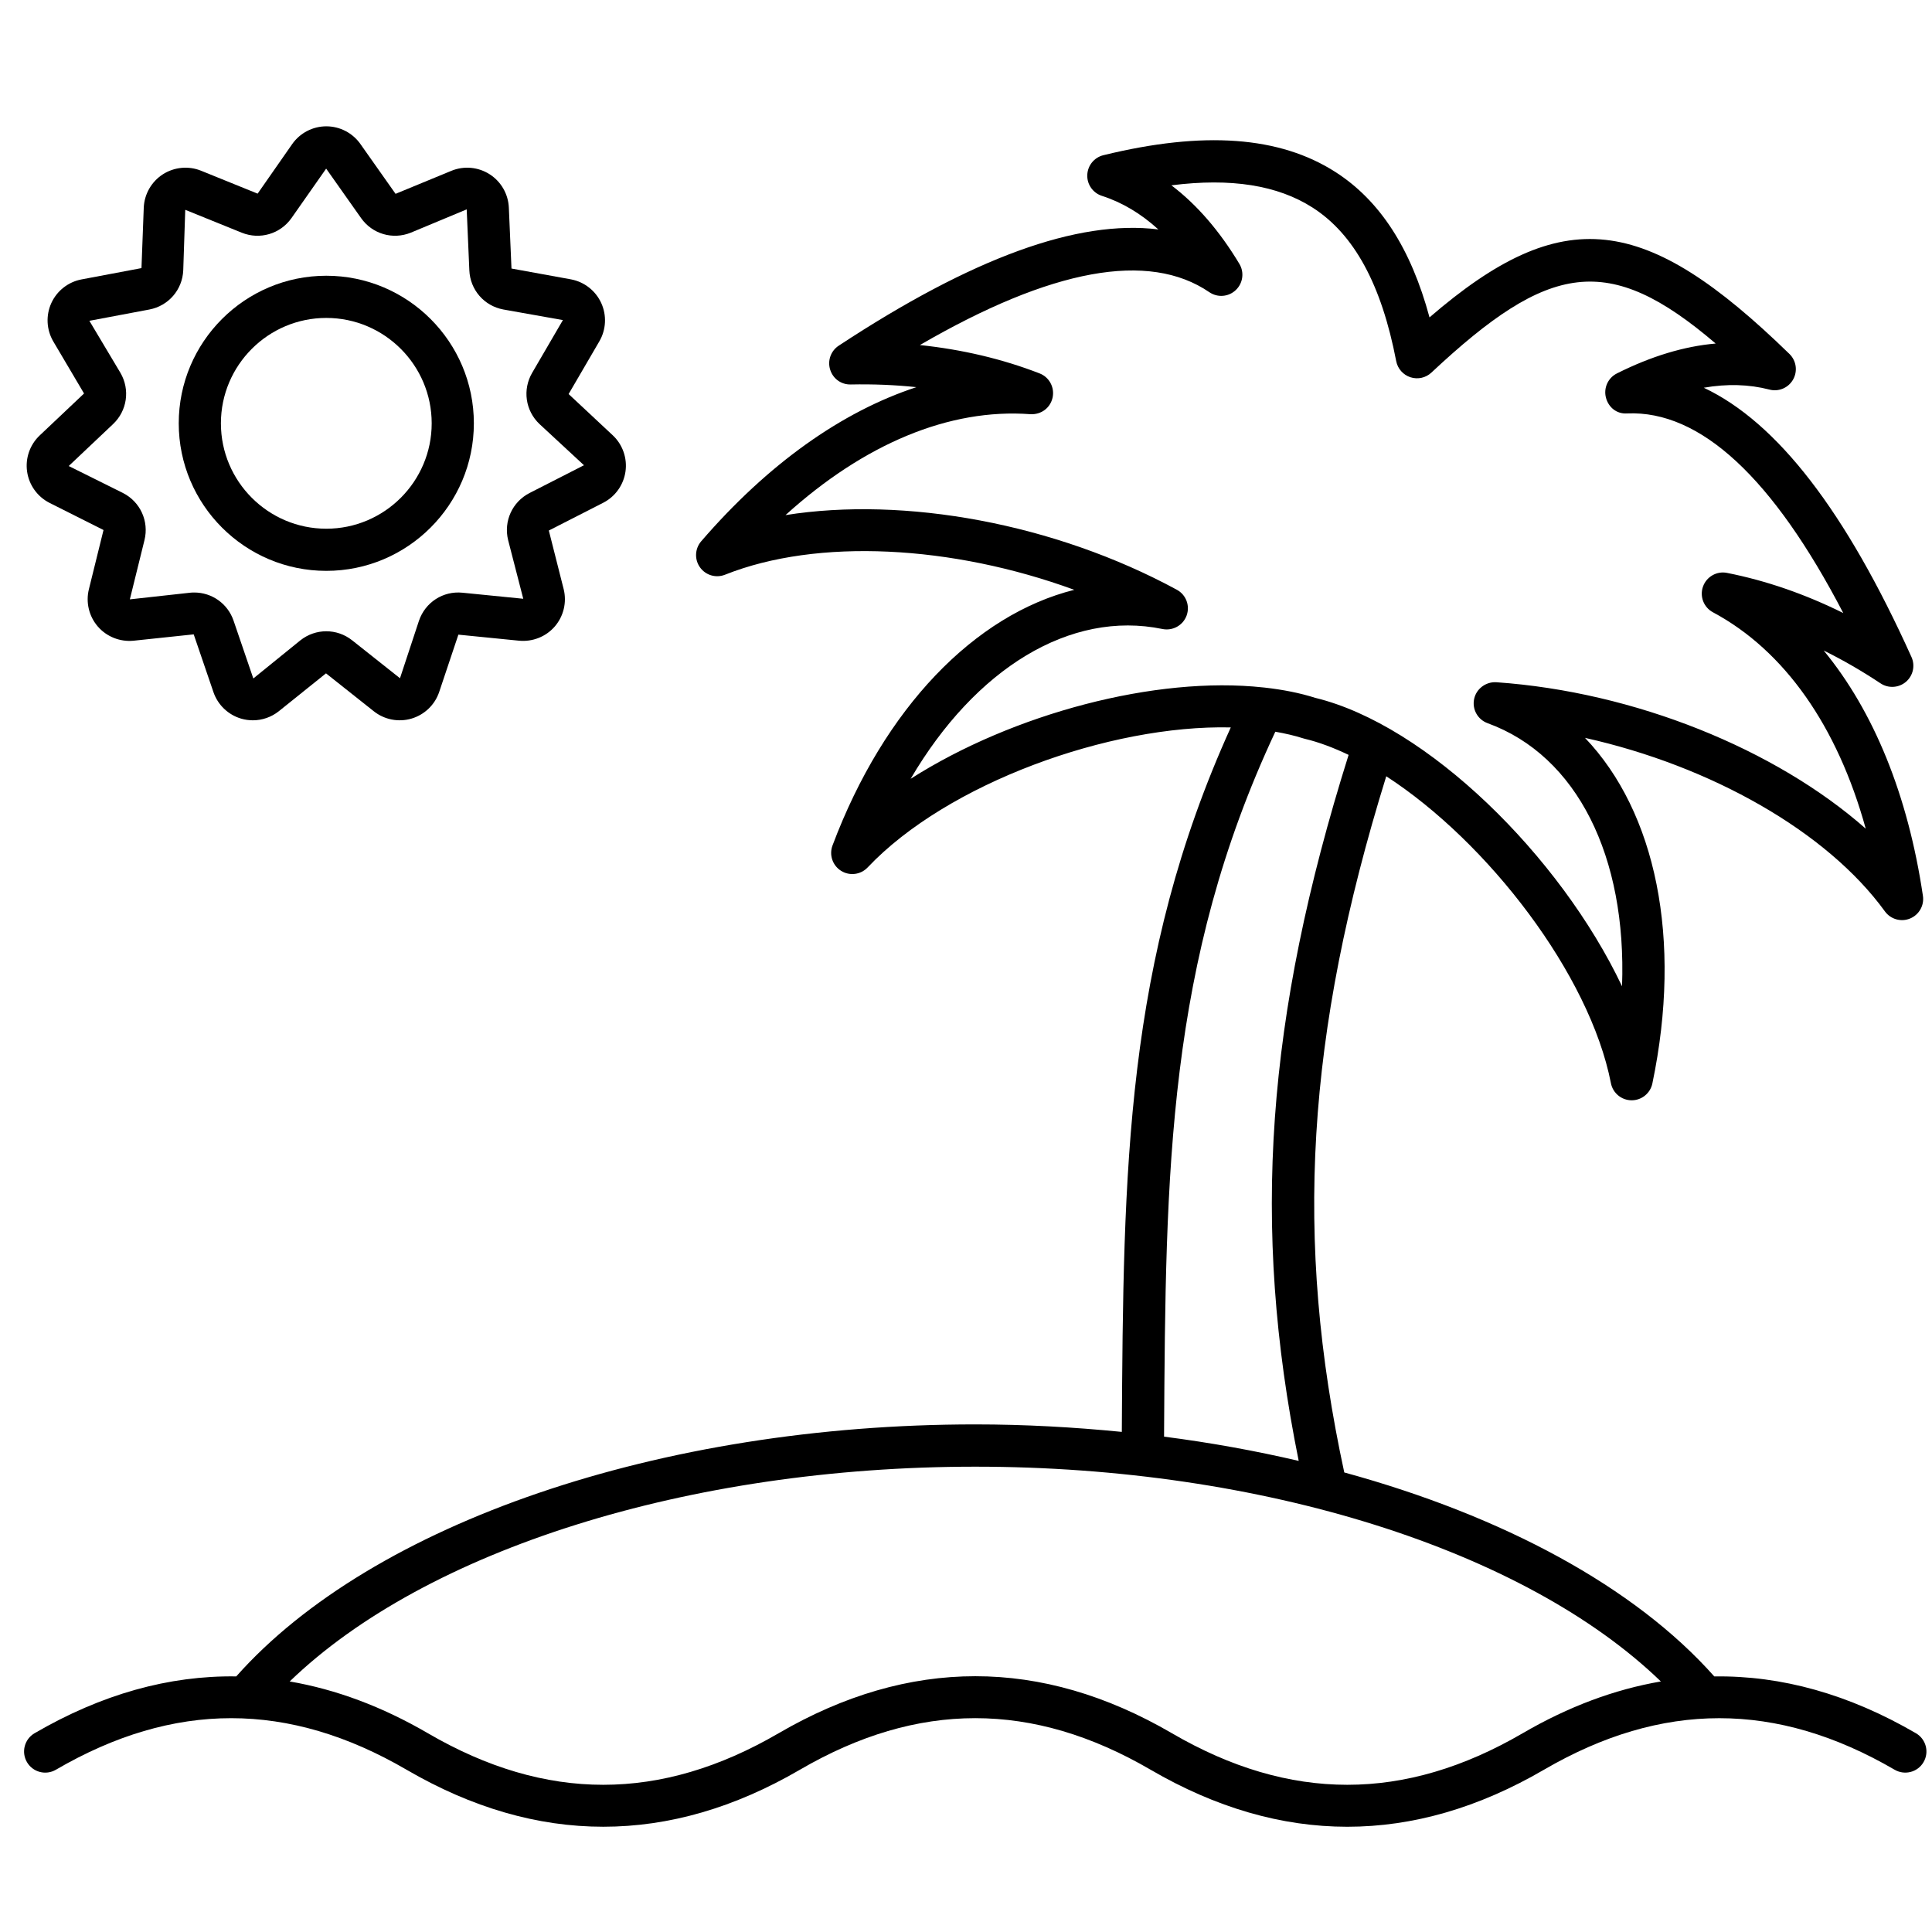
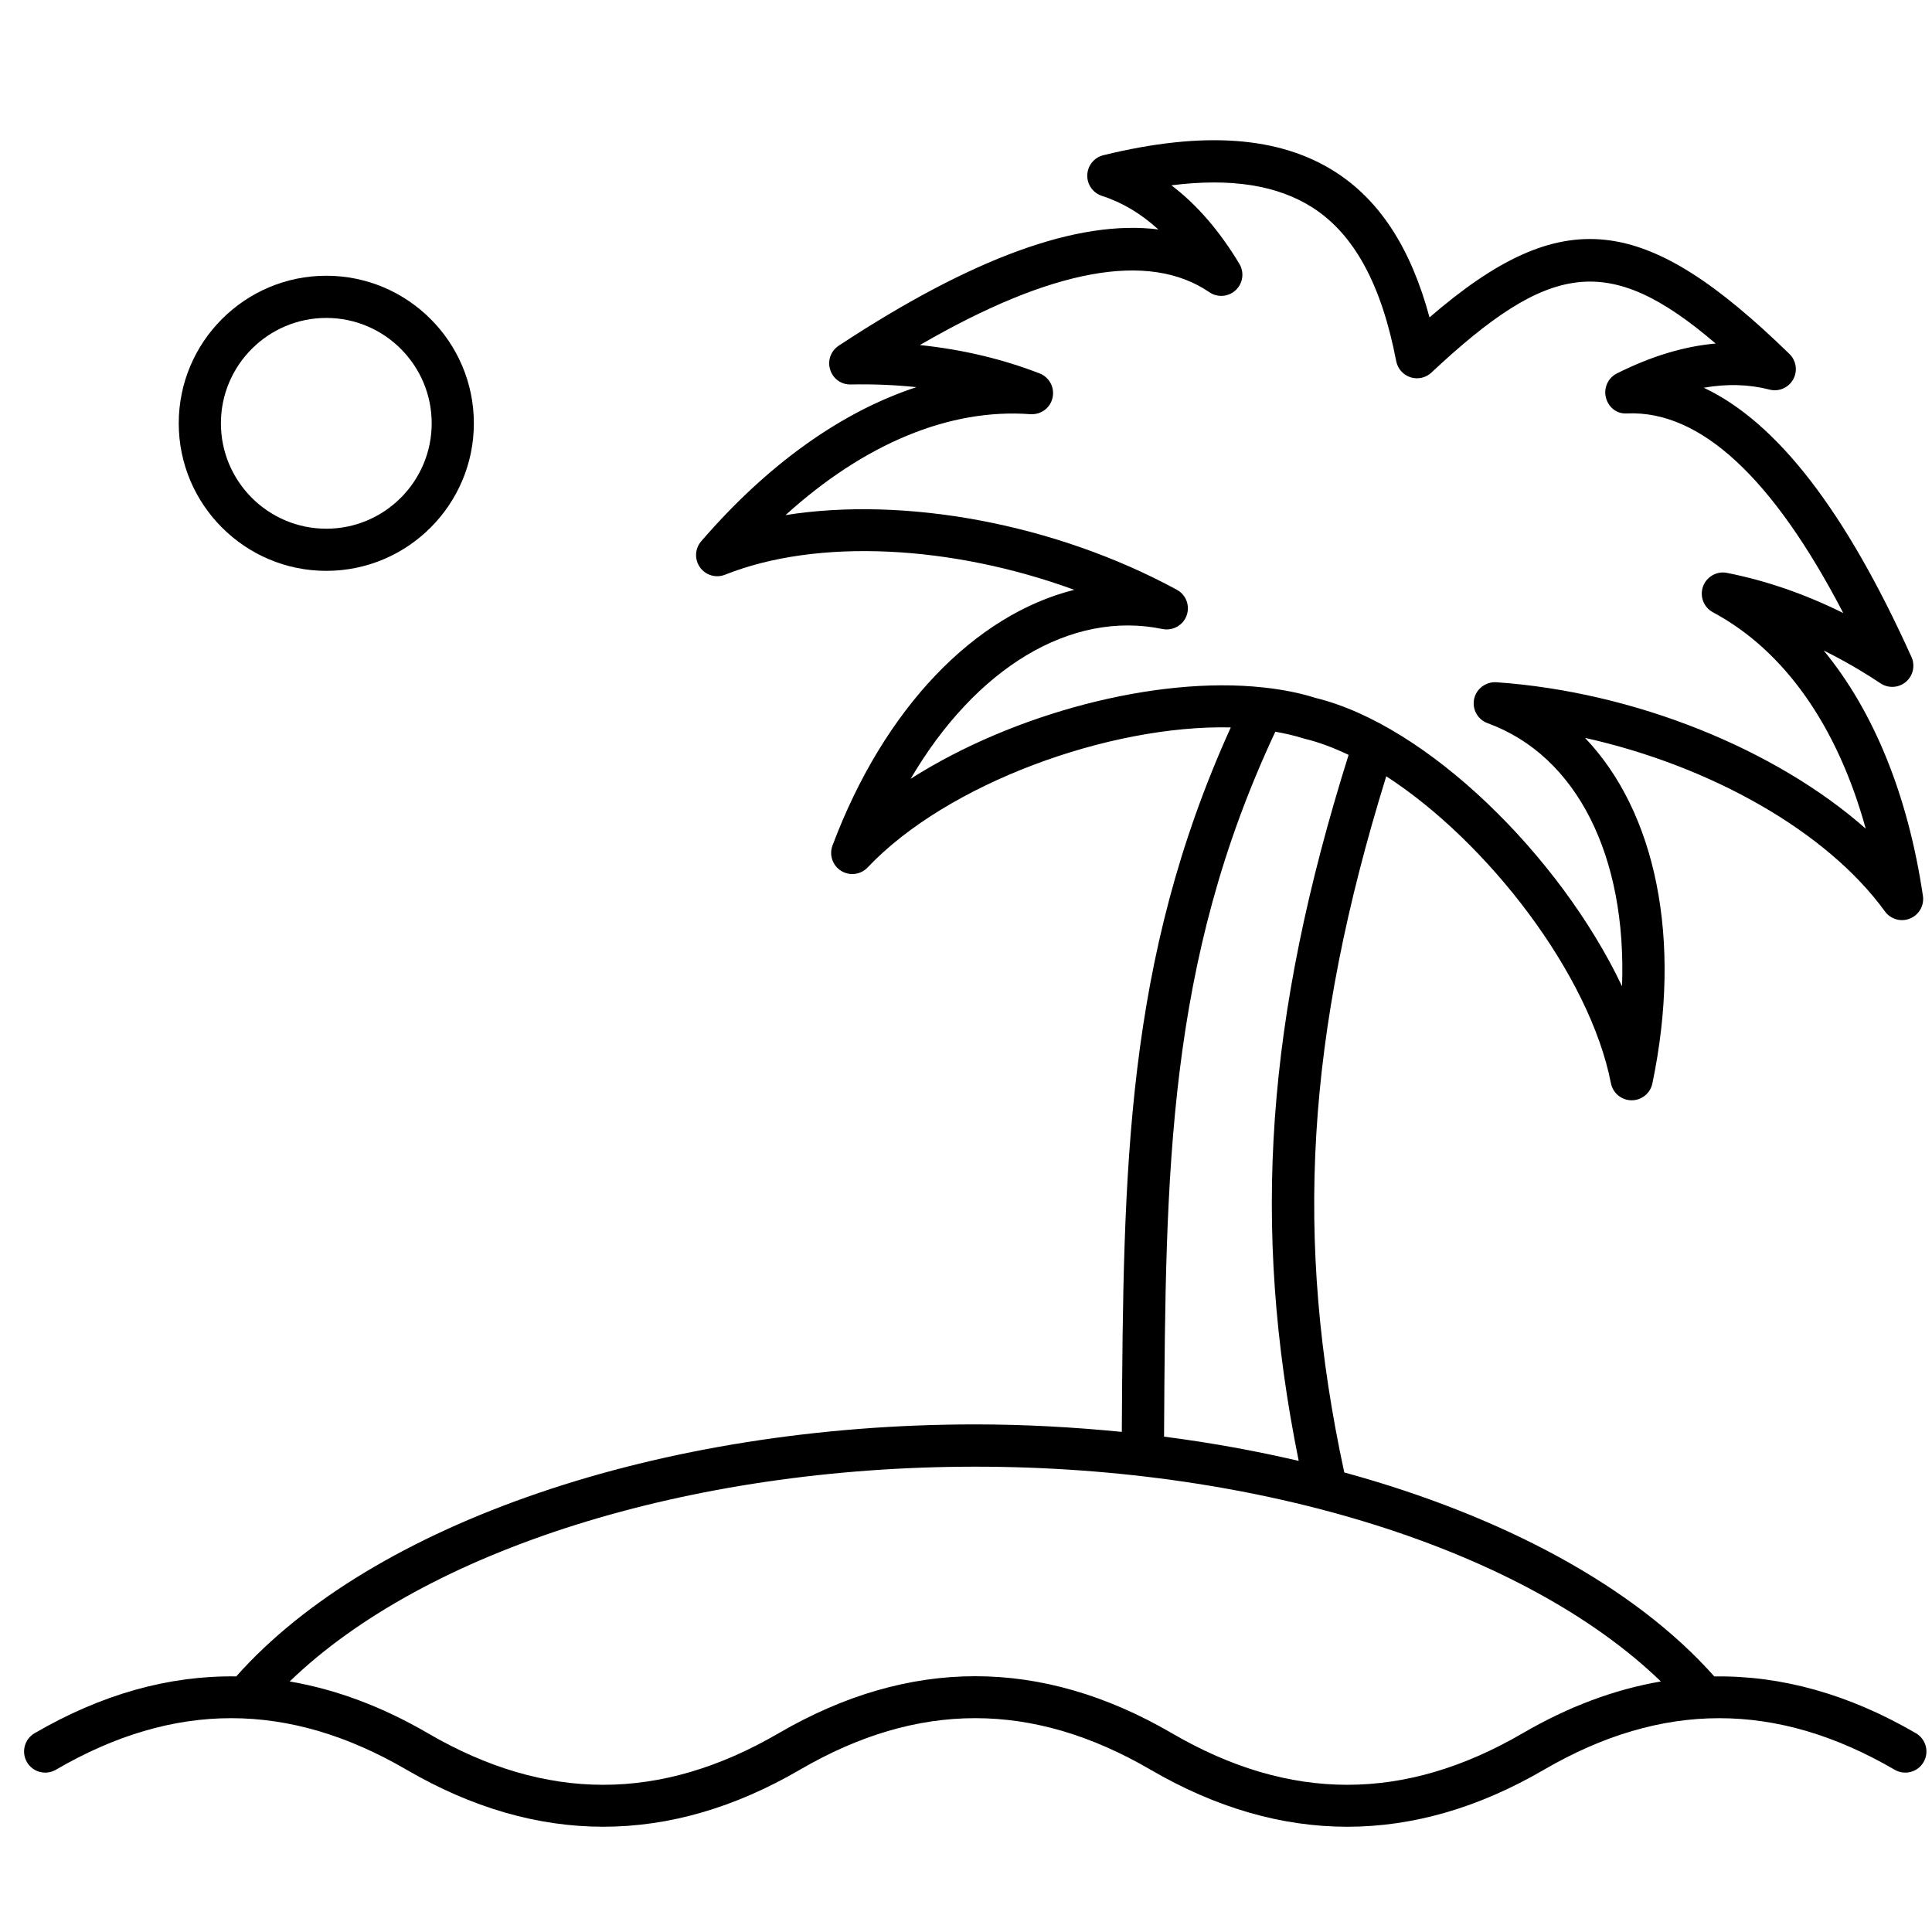
<svg xmlns="http://www.w3.org/2000/svg" version="1.1" width="256" height="256" viewBox="0 0 256 256" xml:space="preserve">
  <desc>Created with Fabric.js 1.7.22</desc>
  <defs>
</defs>
  <g transform="translate(128 128) scale(0.72 0.72)" style="">
    <g style="stroke: none; stroke-width: 0; stroke-dasharray: none; stroke-linecap: butt; stroke-linejoin: miter; stroke-miterlimit: 10; fill: none; fill-rule: nonzero; opacity: 1;" transform="translate(-175.05 -175.05) scale(3.89 3.89)">
-       <path d="M 11.261 33.376 c -0.186 0 -0.372 -0.026 -0.554 -0.079 c -0.614 -0.181 -1.104 -0.65 -1.311 -1.256 L 8.463 29.31 l -2.849 0.301 c -0.632 0.061 -1.266 -0.186 -1.686 -0.67 c -0.419 -0.484 -0.578 -1.143 -0.424 -1.765 l 0.692 -2.802 l -2.559 -1.287 c -0.57 -0.291 -0.965 -0.842 -1.056 -1.476 c -0.091 -0.633 0.132 -1.274 0.597 -1.713 l 2.097 -1.983 l -1.457 -2.466 c -0.322 -0.553 -0.356 -1.23 -0.091 -1.812 c 0.266 -0.582 0.8 -1.001 1.428 -1.119 l 2.837 -0.535 L 6.1 9.119 C 6.128 8.48 6.466 7.892 7.004 7.545 C 7.543 7.2 8.218 7.136 8.812 7.376 l 2.675 1.084 l 1.639 -2.35 c 0.369 -0.522 0.971 -0.835 1.611 -0.835 c 0.64 0 1.243 0.313 1.612 0.836 l 1.664 2.358 l 2.648 -1.092 c 0.593 -0.242 1.269 -0.177 1.807 0.169 c 0.538 0.346 0.876 0.934 0.904 1.573 l 0.125 2.884 l 2.818 0.513 c 0.63 0.119 1.163 0.538 1.429 1.12 c 0.265 0.582 0.232 1.259 -0.091 1.812 L 26.2 17.941 l 2.093 1.956 c 0.465 0.439 0.688 1.08 0.597 1.713 c -0.091 0.633 -0.485 1.185 -1.056 1.476 l -2.57 1.312 l 0.703 2.777 c 0.154 0.621 -0.005 1.281 -0.424 1.765 c -0.419 0.484 -1.052 0.73 -1.686 0.67 l -2.872 -0.286 l -0.91 2.717 c -0.206 0.606 -0.697 1.075 -1.311 1.255 c -0.614 0.181 -1.28 0.05 -1.781 -0.348 l -2.261 -1.793 l -2.234 1.793 C 12.136 33.228 11.702 33.376 11.261 33.376 z M 8.488 27.33 c 0.838 0 1.587 0.527 1.862 1.336 l 0.933 2.731 l 2.226 -1.804 c 0.722 -0.572 1.73 -0.572 2.451 0 l 2.262 1.793 l 0.898 -2.721 c 0.297 -0.872 1.144 -1.42 2.062 -1.325 l 2.872 0.286 l -0.716 -2.775 c -0.221 -0.894 0.198 -1.811 1.018 -2.23 l 2.57 -1.312 l -2.102 -1.947 c -0.67 -0.633 -0.813 -1.631 -0.348 -2.427 l 1.453 -2.493 l -2.821 -0.502 c -0.906 -0.17 -1.566 -0.932 -1.605 -1.853 l -0.125 -2.883 l -2.645 1.103 c -0.857 0.345 -1.821 0.062 -2.352 -0.691 l -1.652 -2.34 l -1.641 2.341 c -0.531 0.752 -1.498 1.035 -2.351 0.691 L 8.063 9.225 l -0.095 2.864 c -0.04 0.921 -0.701 1.682 -1.605 1.853 l -2.836 0.534 l 1.469 2.461 c 0.464 0.796 0.32 1.793 -0.349 2.426 l -2.097 1.983 l 2.566 1.276 c 0.82 0.418 1.239 1.336 1.018 2.23 l -0.692 2.802 l 2.849 -0.314 C 8.356 27.333 8.423 27.33 8.488 27.33 z" style="stroke: none; stroke-width: 1; stroke-dasharray: none; stroke-linecap: butt; stroke-linejoin: miter; stroke-miterlimit: 10; fill: rgb(0,0,0); fill-rule: nonzero; opacity: 1;" transform=" matrix(1 0 0 1 0 0) " stroke-linecap="round" />
      <path d="M 14.736 26.306 c -3.849 0 -6.981 -3.131 -6.981 -6.981 s 3.131 -6.981 6.981 -6.981 s 6.981 3.131 6.981 6.981 S 18.585 26.306 14.736 26.306 z M 14.736 14.34 c -2.749 0 -4.986 2.237 -4.986 4.986 s 2.237 4.986 4.986 4.986 s 4.986 -2.237 4.986 -4.986 S 17.485 14.34 14.736 14.34 z" style="stroke: none; stroke-width: 1; stroke-dasharray: none; stroke-linecap: butt; stroke-linejoin: miter; stroke-miterlimit: 10; fill: rgb(0,0,0); fill-rule: nonzero; opacity: 1;" transform=" matrix(1 0 0 1 0 0) " stroke-linecap="round" />
      <path d="M 89.941 81.298 c -3.165 -1.843 -6.353 -2.735 -9.54 -2.688 c -3.765 -4.243 -9.996 -7.595 -17.505 -9.65 c -2.384 -11.035 -1.805 -20.704 1.986 -32.936 c 4.813 3.118 9.626 9.377 10.629 14.52 c 0.091 0.467 0.499 0.806 0.975 0.809 c 0.003 0 0.005 0 0.007 0 c 0.474 0 0.882 -0.332 0.979 -0.796 c 1.429 -6.843 0.157 -12.848 -3.187 -16.35 c 5.962 1.331 11.448 4.429 14.188 8.209 c 0.271 0.373 0.763 0.513 1.187 0.339 c 0.427 -0.174 0.68 -0.617 0.612 -1.073 c -0.707 -4.77 -2.327 -8.733 -4.695 -11.608 c 0.904 0.447 1.803 0.965 2.69 1.554 c 0.369 0.246 0.86 0.217 1.2 -0.071 c 0.34 -0.289 0.447 -0.767 0.264 -1.173 c -3.107 -6.89 -6.349 -11.102 -9.827 -12.742 c 1.1 -0.193 2.138 -0.163 3.104 0.087 c 0.442 0.116 0.901 -0.082 1.123 -0.477 c 0.223 -0.396 0.151 -0.891 -0.174 -1.208 c -6.835 -6.651 -10.721 -7.169 -17.028 -1.73 c -0.882 -3.269 -2.346 -5.526 -4.447 -6.875 c -2.642 -1.696 -6.236 -1.958 -10.982 -0.798 c -0.435 0.106 -0.746 0.489 -0.762 0.936 c -0.017 0.448 0.268 0.851 0.693 0.988 c 0.953 0.306 1.845 0.837 2.669 1.588 c -3.809 -0.478 -8.809 1.345 -15.122 5.5 c -0.372 0.245 -0.538 0.707 -0.405 1.132 c 0.132 0.426 0.518 0.714 0.976 0.703 c 1.066 -0.022 2.102 0.021 3.104 0.127 c -3.539 1.161 -7.03 3.641 -10.18 7.291 c -0.301 0.349 -0.325 0.858 -0.058 1.233 c 0.267 0.375 0.755 0.52 1.185 0.349 c 4.376 -1.743 10.736 -1.402 16.523 0.715 c -4.697 1.176 -8.989 5.572 -11.438 12.095 c -0.167 0.446 0.002 0.947 0.406 1.2 c 0.404 0.252 0.929 0.185 1.256 -0.161 c 3.758 -3.973 11.435 -6.757 17.18 -6.624 c -5.004 11.034 -5.082 20.934 -5.155 33.328 c -2.267 -0.224 -4.581 -0.354 -6.933 -0.354 c -14.891 0 -28.527 4.671 -34.963 11.922 c -3.188 -0.047 -6.375 0.844 -9.541 2.688 c -0.477 0.278 -0.639 0.891 -0.361 1.367 c 0.279 0.479 0.892 0.639 1.368 0.361 c 5.583 -3.254 11.011 -3.252 16.593 0 c 3.087 1.798 6.195 2.696 9.303 2.696 c 3.108 0 6.217 -0.898 9.303 -2.696 c 5.583 -3.254 11.01 -3.254 16.594 0 c 6.174 3.597 12.436 3.595 18.607 0 c 5.581 -3.251 11.008 -3.253 16.593 0 c 0.478 0.277 1.09 0.116 1.367 -0.361 C 90.58 82.188 90.419 81.576 89.941 81.298 z M 42.381 36.144 c 3.061 -5.215 7.548 -7.988 11.914 -7.087 c 0.484 0.098 0.971 -0.17 1.142 -0.636 c 0.17 -0.466 -0.026 -0.986 -0.463 -1.222 c -5.79 -3.142 -12.887 -4.425 -18.513 -3.531 c 3.728 -3.377 7.755 -5.059 11.585 -4.774 c 0.512 0.027 0.939 -0.295 1.049 -0.778 c 0.108 -0.483 -0.152 -0.973 -0.614 -1.152 c -1.758 -0.682 -3.653 -1.13 -5.662 -1.341 c 6.227 -3.616 10.826 -4.457 13.693 -2.501 c 0.388 0.266 0.908 0.226 1.25 -0.099 c 0.342 -0.322 0.413 -0.839 0.171 -1.242 c -0.941 -1.566 -2.018 -2.808 -3.216 -3.715 c 2.826 -0.357 5.028 -0.006 6.685 1.057 c 1.961 1.258 3.254 3.634 3.951 7.261 c 0.069 0.357 0.327 0.649 0.673 0.762 c 0.348 0.113 0.728 0.029 0.993 -0.221 c 5.562 -5.205 8.362 -5.721 13.448 -1.374 c -1.488 0.129 -3.051 0.601 -4.672 1.414 c -0.42 0.21 -0.637 0.686 -0.521 1.141 c 0.116 0.455 0.504 0.787 1.003 0.752 c 3.469 -0.15 6.902 3.055 10.226 9.443 c -1.81 -0.898 -3.649 -1.534 -5.5 -1.899 c -0.479 -0.098 -0.968 0.178 -1.135 0.645 c -0.167 0.466 0.032 0.984 0.469 1.218 c 3.386 1.814 5.89 5.388 7.229 10.237 c -4.26 -3.757 -10.923 -6.471 -17.478 -6.927 c -0.485 -0.029 -0.944 0.302 -1.048 0.79 c -0.104 0.488 0.168 0.977 0.637 1.147 c 4.245 1.546 6.587 6.325 6.36 12.447 c -2.935 -6.182 -9.235 -12.365 -14.513 -13.645 c -0.734 -0.234 -1.538 -0.389 -2.385 -0.485 c -0.028 -0.003 -0.054 -0.008 -0.082 -0.008 C 53.986 31.268 47.226 33.055 42.381 36.144 z M 54.371 67.097 c 0.073 -12.408 0.144 -22.264 5.263 -33.181 c 0.459 0.082 0.903 0.18 1.315 0.313 c 0.024 0.008 0.05 0.015 0.075 0.021 c 0.673 0.16 1.371 0.425 2.077 0.762 c -3.906 12.426 -4.61 22.279 -2.361 33.401 c -2.051 -0.479 -4.179 -0.865 -6.37 -1.147 L 54.371 67.097 z M 71.336 81.298 c -5.582 3.251 -11.01 3.253 -16.594 0 c -6.173 -3.598 -12.434 -3.596 -18.607 0 c -5.582 3.251 -11.01 3.253 -16.593 0 c -2.171 -1.265 -4.353 -2.075 -6.538 -2.45 c 6.437 -6.219 18.862 -10.161 32.435 -10.161 c 13.573 0 25.999 3.942 32.435 10.161 C 75.688 79.223 73.507 80.033 71.336 81.298 z" style="stroke: none; stroke-width: 1; stroke-dasharray: none; stroke-linecap: butt; stroke-linejoin: miter; stroke-miterlimit: 10; fill: rgb(0,0,0); fill-rule: nonzero; opacity: 1;" transform=" matrix(1 0 0 1 0 0) " stroke-linecap="round" />
    </g>
  </g>
</svg>